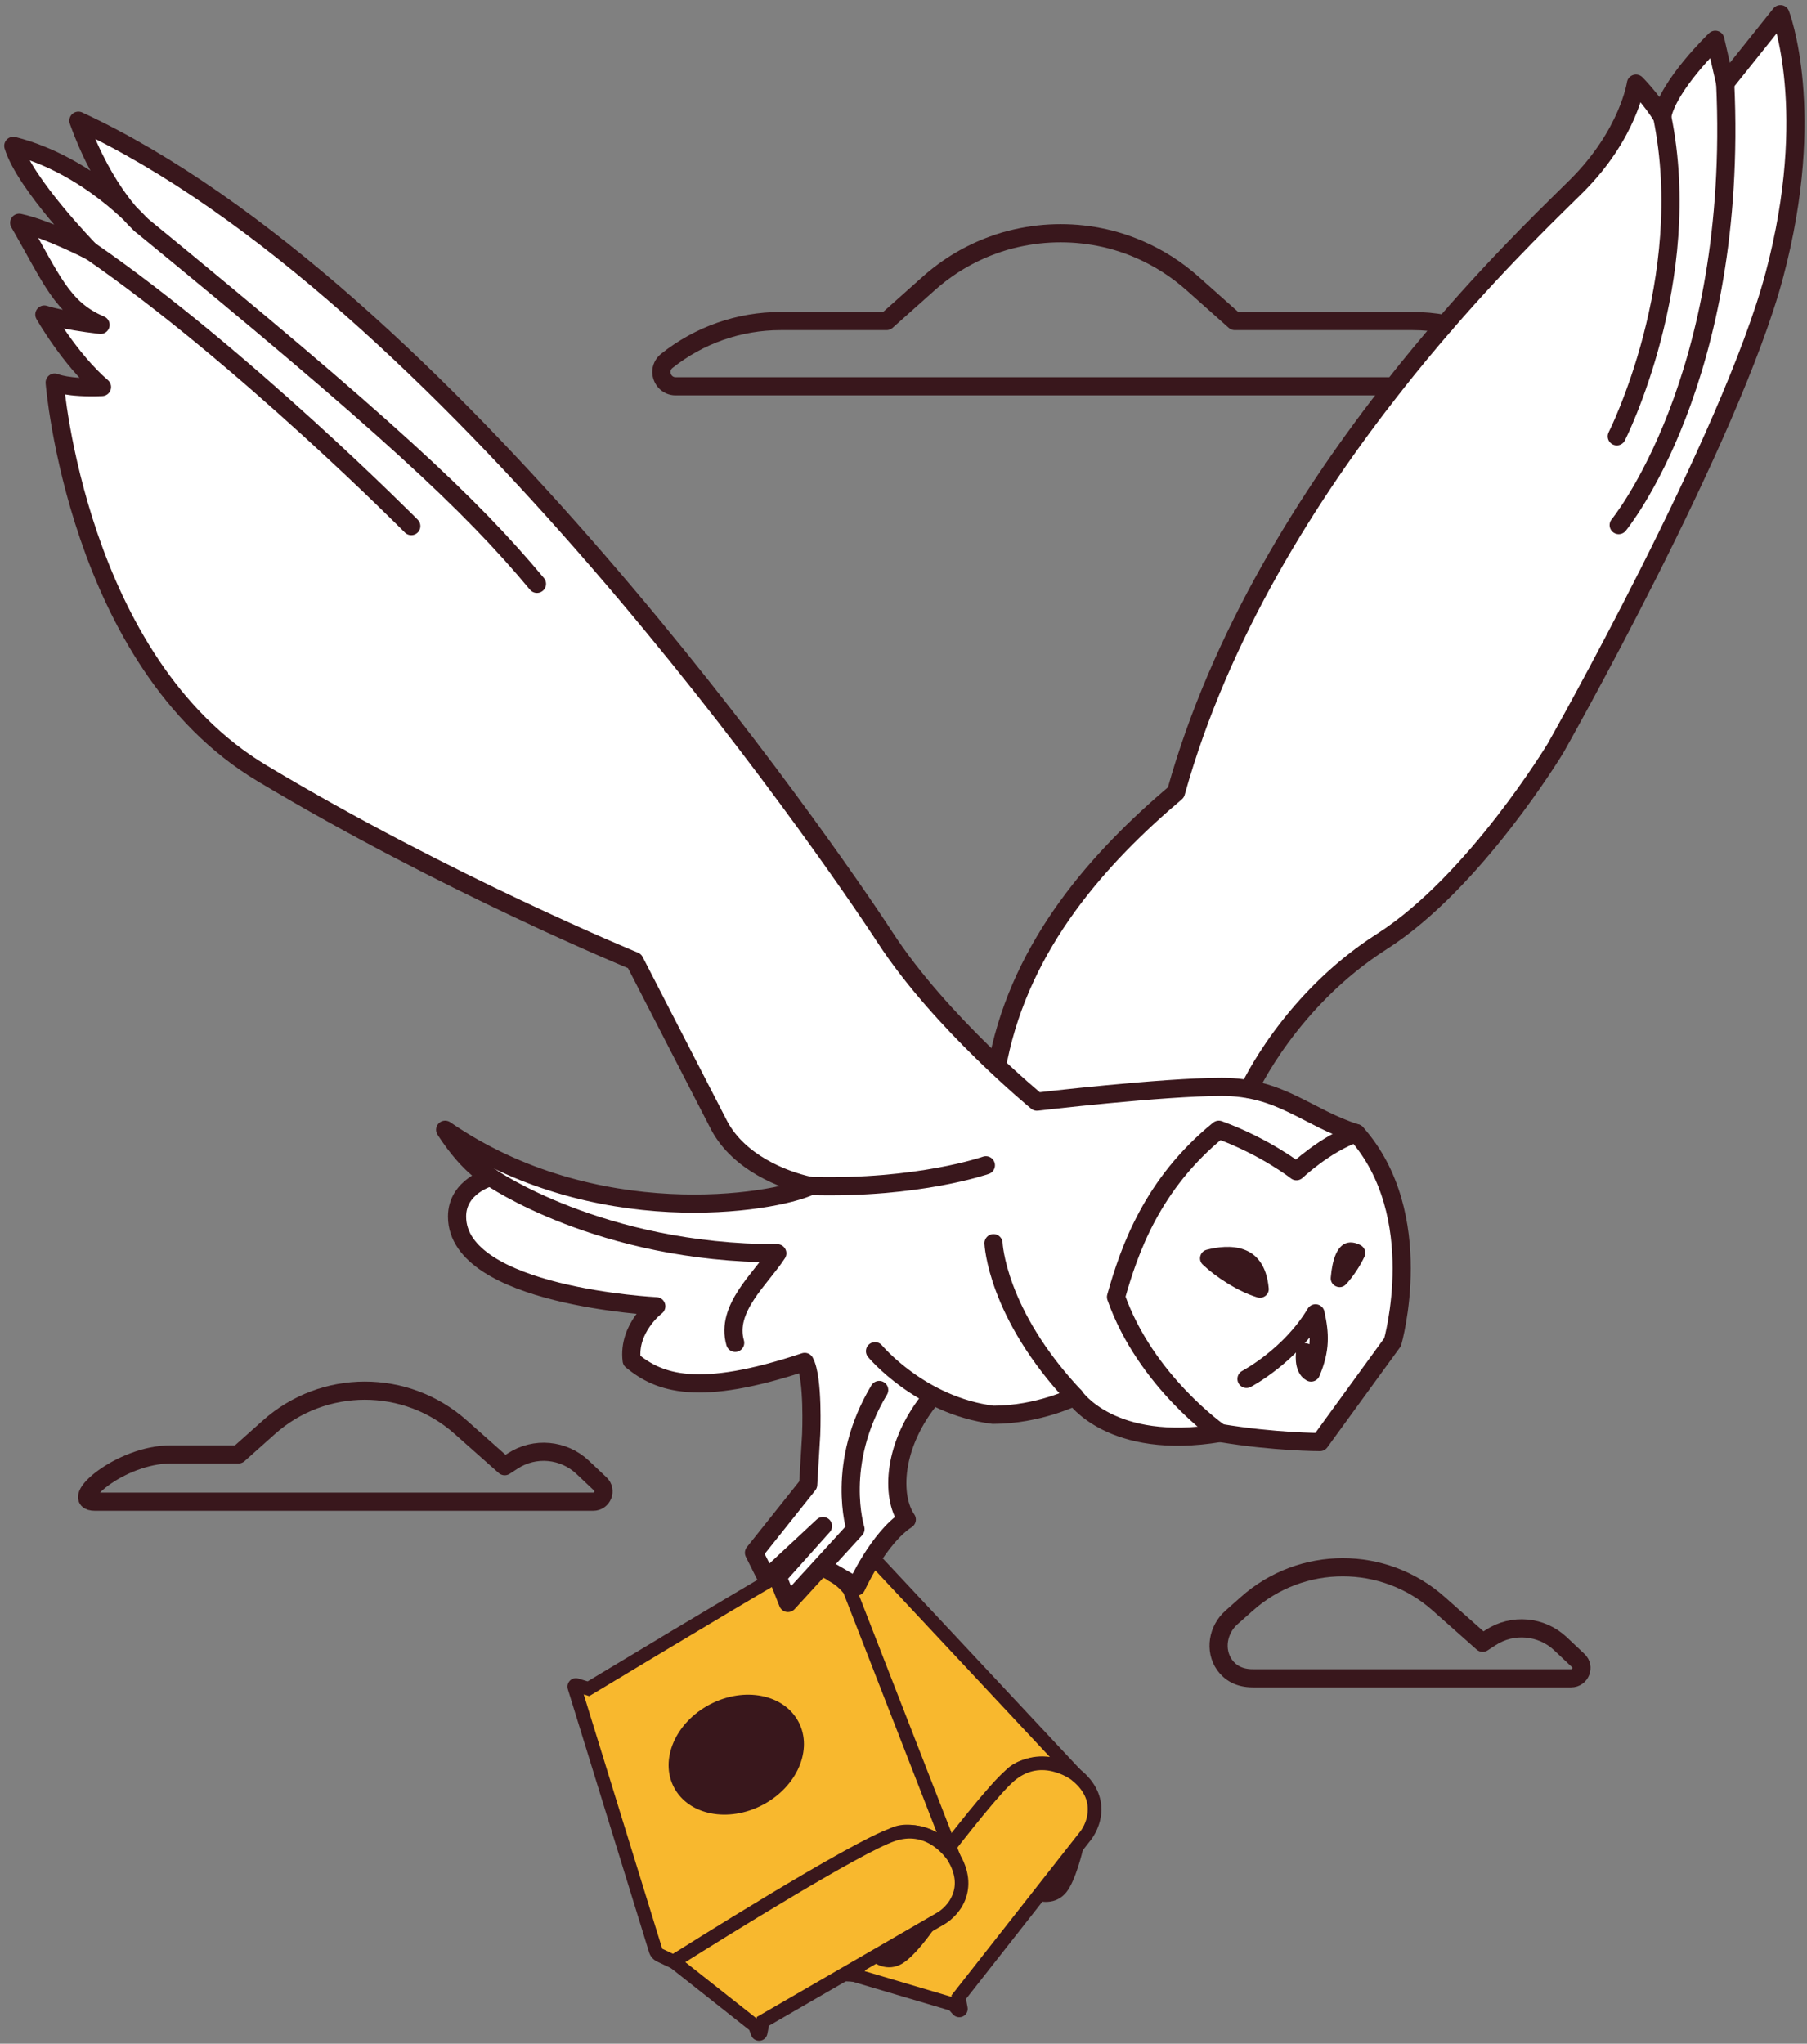
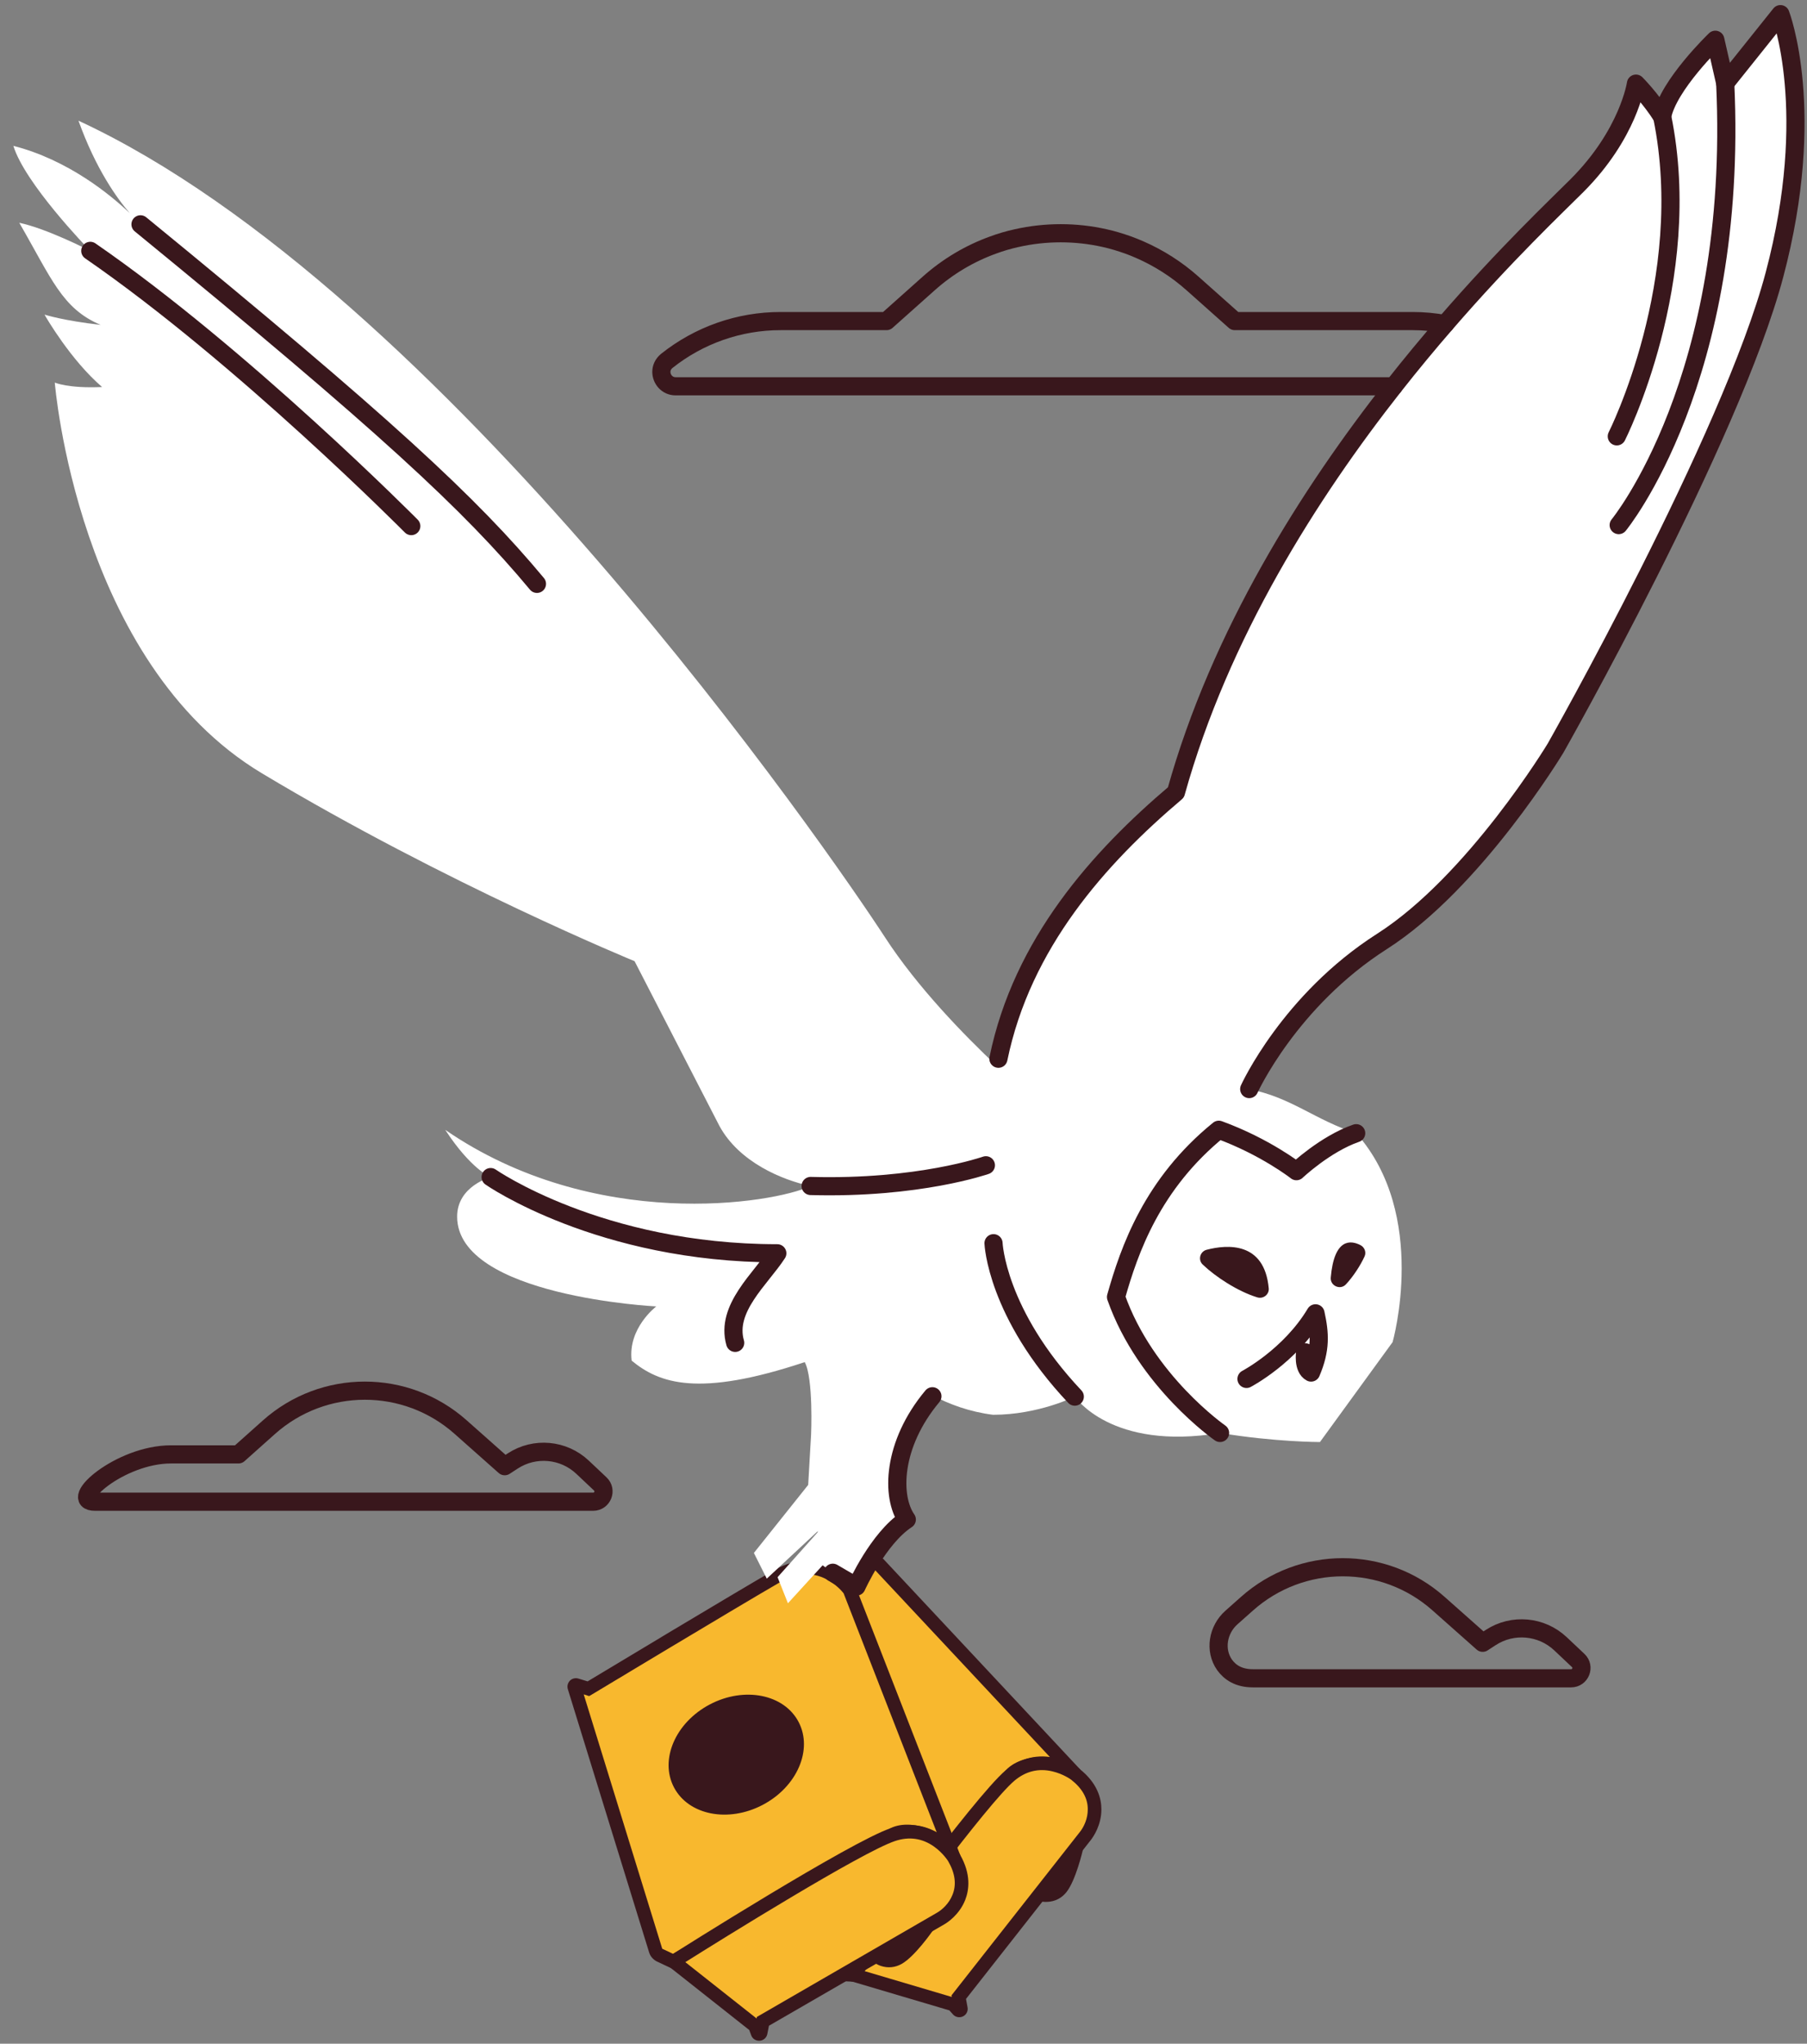
<svg xmlns="http://www.w3.org/2000/svg" width="199" height="225" viewBox="0 0 199 225" fill="none">
  <rect x="0" y="0" width="199" height="225" fill="#808080" stroke="none" />
  <path d="M118.433 195.338L96.813 172.228C96.813 172.228 92.323 169.348 88.833 173.788C85.343 178.238 74.143 193.028 74.143 193.028L72.753 193.148C72.613 193.158 72.543 193.328 72.633 193.438L91.723 217.038C91.863 217.208 92.073 217.318 92.293 217.328L93.993 217.418C93.993 217.418 107.123 200.718 111.233 195.478C112.353 194.068 116.043 193.468 118.433 195.338Z" fill="#F8B82E" />
  <path d="M91.183 217.558C91.163 217.538 91.153 217.528 91.143 217.508L72.053 193.908C71.833 193.638 71.783 193.278 71.923 192.958C72.053 192.638 72.353 192.428 72.693 192.398L73.753 192.308C75.283 190.288 85.053 177.398 88.243 173.328C90.253 170.768 92.603 170.428 94.213 170.598C95.923 170.778 97.163 171.568 97.223 171.598L97.303 171.648L97.363 171.718L118.983 194.828L117.973 195.928C117.043 195.198 115.743 194.828 114.413 194.928C113.113 195.018 112.183 195.508 111.833 195.948L94.343 218.198L92.253 218.078C91.843 218.058 91.463 217.868 91.183 217.558ZM73.893 193.798L92.313 216.568C92.323 216.578 92.333 216.588 92.343 216.588L93.663 216.658L110.663 195.028C111.363 194.138 112.723 193.548 114.313 193.438C114.763 193.408 115.213 193.418 115.653 193.468L96.343 172.828C96.093 172.688 95.173 172.208 94.003 172.088C92.233 171.918 90.693 172.648 89.423 174.258C85.973 178.648 74.853 193.328 74.743 193.478L74.543 193.748L73.893 193.798Z" fill="#39171C" />
  <path d="M94.003 217.429L104.963 220.679L105.503 221.289C105.623 221.429 105.843 221.319 105.813 221.139L105.583 219.889C105.583 219.889 115.633 207.099 119.543 202.129C120.523 200.889 121.613 197.859 118.433 195.359C118.433 195.359 114.743 192.549 111.243 195.489C107.743 198.429 94.003 217.429 94.003 217.429Z" fill="#F8B82E" />
  <path d="M92.773 217.838L93.393 216.978C93.953 216.198 107.243 197.858 110.763 194.888C112.383 193.528 114.303 193.068 116.323 193.568C117.813 193.938 118.833 194.708 118.883 194.738L118.893 194.748C120.873 196.308 121.293 198.028 121.293 199.188C121.293 200.948 120.403 202.218 120.133 202.568L106.383 220.068L106.553 220.988C106.633 221.398 106.423 221.808 106.053 221.988C105.683 222.168 105.233 222.088 104.953 221.778L104.553 221.328L92.773 217.838ZM117.973 195.938C117.923 195.898 117.093 195.298 115.913 195.018C114.373 194.648 112.963 194.998 111.723 196.038C108.763 198.538 97.943 213.278 95.223 217.008L104.813 219.848L104.783 219.678L118.953 201.648C119.363 201.128 119.803 200.208 119.793 199.198C119.803 197.988 119.183 196.888 117.973 195.938Z" fill="#39171C" />
  <path d="M114.253 209.249L114.733 207.829H114.723C114.723 207.829 114.993 207.909 115.323 207.889C115.723 207.859 116.033 207.689 116.273 207.379C116.953 206.509 117.623 204.078 117.823 203.208L119.283 203.538C119.203 203.888 118.463 207.009 117.453 208.299C116.933 208.959 116.213 209.339 115.363 209.379C114.763 209.419 114.303 209.269 114.253 209.249Z" fill="#39171C" />
  <path d="M105.063 204.518L93.573 175.028C93.573 175.028 90.473 170.678 85.583 173.508C80.693 176.338 64.803 185.908 64.803 185.908L63.473 185.498C63.333 185.458 63.213 185.588 63.253 185.718L72.213 214.728C72.283 214.938 72.433 215.118 72.633 215.208L74.183 215.928C74.183 215.928 92.573 205.298 98.343 201.968C99.893 201.088 103.543 201.898 105.063 204.518Z" fill="#F8B82E" />
  <path d="M71.513 215.028C71.503 215.008 71.503 214.988 71.493 214.968L62.533 185.958C62.433 185.628 62.523 185.278 62.763 185.028C63.003 184.788 63.363 184.698 63.693 184.798L64.713 185.108C66.883 183.798 80.743 175.458 85.223 172.878C88.043 171.248 90.343 171.808 91.773 172.568C93.293 173.378 94.153 174.568 94.193 174.618L94.243 174.698L94.273 174.788L105.763 204.278L104.423 204.928C103.833 203.908 102.763 203.088 101.493 202.678C100.253 202.278 99.213 202.388 98.723 202.668L74.223 216.828L72.323 215.938C71.943 215.728 71.653 215.418 71.513 215.028ZM64.283 186.538L72.923 214.518C72.923 214.528 72.933 214.538 72.943 214.548L74.133 215.108L97.953 201.338C98.923 200.778 100.413 200.728 101.933 201.218C102.363 201.358 102.783 201.538 103.163 201.738L92.903 175.408C92.723 175.178 92.053 174.398 91.003 173.858C89.423 173.038 87.723 173.148 85.943 174.168C81.113 176.958 65.333 186.468 65.173 186.558L64.883 186.728L64.283 186.538Z" fill="#39171C" />
  <path d="M74.183 215.949L83.153 223.039L83.433 223.809C83.493 223.979 83.743 223.959 83.783 223.779L84.033 222.529C84.033 222.529 98.123 214.389 103.593 211.219C104.963 210.429 107.103 208.019 105.073 204.519C105.073 204.519 102.693 200.529 98.353 201.969C94.013 203.409 74.183 215.949 74.183 215.949Z" fill="#F8B82E" />
  <path d="M72.883 215.879L73.773 215.318C74.583 214.808 93.733 202.709 98.103 201.269C100.113 200.609 102.063 200.898 103.763 202.108C105.013 203.008 105.673 204.098 105.703 204.148L105.713 204.159C106.973 206.339 106.723 208.088 106.293 209.178C105.643 210.808 104.343 211.659 103.953 211.879L84.683 223.019L84.503 223.928C84.423 224.338 84.083 224.638 83.663 224.668C83.243 224.698 82.863 224.458 82.723 224.058L82.513 223.489L72.883 215.879ZM104.423 204.909C104.393 204.859 103.843 203.988 102.853 203.288C101.563 202.378 100.123 202.168 98.583 202.678C94.903 203.898 79.383 213.559 75.473 216.019L83.323 222.219L83.353 222.049L103.203 210.568C103.773 210.238 104.523 209.549 104.893 208.609C105.353 207.488 105.193 206.239 104.423 204.909Z" fill="#39171C" />
  <path d="M96.013 215.888L96.983 214.748H96.973C96.973 214.748 97.193 214.928 97.513 215.028C97.893 215.148 98.243 215.108 98.583 214.908C99.543 214.358 101.063 212.338 101.563 211.608L102.793 212.458C102.583 212.758 100.743 215.378 99.323 216.198C98.593 216.618 97.783 216.698 96.983 216.428C96.433 216.228 96.053 215.918 96.013 215.888Z" fill="#39171C" />
  <path d="M195.423 30.228C190.643 48.258 171.313 82.358 171.313 82.358C171.313 82.358 162.413 97.128 152.203 103.638C141.993 110.158 137.573 119.908 137.573 119.908L137.543 119.918C142.113 120.748 144.893 123.358 149.363 124.758C157.363 133.758 153.363 147.758 153.363 147.758L145.363 158.758C145.363 158.758 140.363 158.758 134.363 157.758C122.363 159.758 118.363 153.758 118.363 153.758C118.363 153.758 114.363 155.758 109.363 155.758C106.803 155.438 104.543 154.608 102.663 153.608L102.683 153.708C98.233 159.028 98.123 164.778 99.863 167.278C96.713 169.348 94.323 174.668 94.323 174.668L91.713 173.148L90.593 172.328L86.773 176.508L85.633 173.638L90.033 168.708L90.073 168.558L84.443 173.798L83.023 170.968L89.003 163.478L89.323 157.938C89.323 157.938 89.593 151.748 88.623 149.958C76.893 153.868 72.603 152.298 69.563 149.798C69.123 146.208 72.273 143.828 72.273 143.828C72.273 143.828 50.343 142.738 50.343 133.938C50.343 130.578 54.033 129.598 54.033 129.598C54.033 129.598 51.863 128.728 49.033 124.388C65.433 135.678 85.093 132.528 89.273 130.578L89.183 130.558C86.173 129.908 81.403 127.968 79.223 123.948L69.883 105.818C69.883 105.818 49.203 97.348 28.833 85.128C8.473 72.908 6.033 42.118 6.033 42.118C6.033 42.118 7.493 42.778 11.243 42.608C7.773 39.618 5.063 34.928 4.903 34.638C5.013 34.668 6.973 35.298 11.083 35.768C6.843 33.978 5.703 30.718 2.123 24.528C5.093 25.148 9.573 27.438 9.923 27.608C9.503 27.168 2.733 20.168 1.473 16.058C7.533 17.608 12.213 21.488 14.293 23.468C12.913 21.878 10.563 18.638 8.643 13.288C48.713 31.858 91.393 93.868 97.473 103.208C101.033 108.688 106.173 113.958 109.803 117.378L109.963 116.568C112.563 103.858 121.033 94.408 129.503 87.248C139.063 52.928 167.953 26.158 173.653 20.458C179.353 14.758 180.163 9.218 180.163 9.218C180.163 9.218 181.793 10.848 183.043 12.858C183.693 9.378 188.913 4.388 188.913 4.388L189.993 9.168L196.073 1.558C196.073 1.558 200.203 12.208 195.423 30.228Z" fill="white" />
-   <path d="M96.363 148.758C96.363 148.758 101.363 154.758 109.363 155.758C114.363 155.758 118.363 153.758 118.363 153.758C118.363 153.758 122.363 159.758 134.363 157.758C140.363 158.758 145.363 158.758 145.363 158.758L153.363 147.758C153.363 147.758 157.363 133.758 149.363 124.758C144.003 123.078 141.073 119.658 134.553 119.658C128.033 119.658 114.193 121.288 114.193 121.288C114.193 121.288 103.553 112.548 97.473 103.208C91.393 93.868 48.713 31.858 8.633 13.288C11.563 21.428 15.473 24.688 15.473 24.688C15.473 24.688 9.773 18.168 1.463 16.058C2.763 20.298 9.933 27.628 9.933 27.628C9.933 27.628 5.213 25.188 2.113 24.528C5.693 30.718 6.833 33.978 11.073 35.768C6.833 35.278 4.883 34.628 4.883 34.628C4.883 34.628 7.653 39.518 11.233 42.608C7.483 42.768 6.023 42.118 6.023 42.118C6.023 42.118 8.463 72.908 28.833 85.118C49.203 97.328 69.883 105.808 69.883 105.808L79.223 123.948C81.393 127.968 86.173 129.898 89.173 130.548L89.263 130.568C85.083 132.518 65.423 135.668 49.023 124.378C51.843 128.718 54.023 129.588 54.023 129.588C54.023 129.588 50.333 130.568 50.333 133.928C50.333 142.728 72.273 143.808 72.273 143.808C72.273 143.808 69.123 146.198 69.563 149.778C72.603 152.278 76.893 153.848 88.623 149.938C89.603 151.728 89.333 157.918 89.333 157.918L89.003 163.458L83.033 170.948L84.443 173.768L90.633 168.008L85.633 173.598L86.773 176.478L94.213 168.338C94.213 168.338 91.933 161.168 96.823 153.028" stroke="#39171C" stroke-width="2" stroke-miterlimit="10" stroke-linecap="round" stroke-linejoin="round" />
  <path d="M132.893 137.588C135.133 137.008 139.253 136.668 139.723 141.838C139.783 142.518 139.113 143.038 138.453 142.828C136.303 142.168 133.863 140.568 132.453 139.218C131.903 138.698 132.153 137.778 132.893 137.588Z" fill="#39171C" />
  <path d="M149.823 137.078C148.773 136.538 146.933 136.268 146.553 140.648C146.473 141.558 147.603 142.068 148.223 141.398C149.053 140.508 149.823 139.308 150.273 138.328C150.493 137.858 150.273 137.308 149.823 137.078Z" fill="#39171C" />
  <path d="M137.273 151.808C137.273 151.808 142.053 149.308 144.873 144.588C145.363 146.818 145.473 148.548 144.383 151.108C143.463 150.618 143.733 148.878 143.733 148.878" stroke="#39171C" stroke-width="2" stroke-miterlimit="10" stroke-linecap="round" stroke-linejoin="round" />
  <path d="M134.363 157.758C134.363 157.758 126.163 152.068 122.903 142.788C124.373 137.578 126.893 130.328 134.223 124.378C139.353 126.248 142.773 128.938 142.773 128.938C142.773 128.938 145.923 125.948 149.353 124.758" stroke="#39171C" stroke-width="2" stroke-miterlimit="10" stroke-linecap="round" stroke-linejoin="round" />
  <path d="M108.573 128.288C108.573 128.288 101.163 130.898 89.273 130.568" stroke="#39171C" stroke-width="2" stroke-miterlimit="10" stroke-linecap="round" stroke-linejoin="round" />
  <path d="M109.953 116.558C112.563 103.858 121.033 94.408 129.503 87.238C134.363 69.788 144.223 54.298 153.483 42.528" stroke="#39171C" stroke-width="2" stroke-miterlimit="10" stroke-linecap="round" stroke-linejoin="round" />
  <path d="M159.143 35.678C165.803 27.978 171.453 22.648 173.653 20.448C179.353 14.748 180.163 9.208 180.163 9.208C180.163 9.208 181.793 10.838 183.043 12.848C183.693 9.378 188.903 4.378 188.903 4.378L189.993 9.158L196.073 1.558C196.073 1.558 200.203 12.198 195.423 30.228C190.643 48.258 171.313 82.358 171.313 82.358C171.313 82.358 162.413 97.118 152.203 103.638C141.993 110.158 137.573 119.898 137.573 119.898" stroke="#39171C" stroke-width="2" stroke-miterlimit="10" stroke-linecap="round" stroke-linejoin="round" />
  <path d="M59.133 64.278C51.803 55.478 42.333 46.678 15.473 24.698" stroke="#39171C" stroke-width="2" stroke-miterlimit="10" stroke-linecap="round" stroke-linejoin="round" />
  <path d="M45.293 57.918C45.293 57.918 26.723 39.188 9.943 27.618" stroke="#39171C" stroke-width="2" stroke-miterlimit="10" stroke-linecap="round" stroke-linejoin="round" />
  <path d="M178.263 57.808C178.263 57.808 191.513 41.738 189.993 9.158" stroke="#39171C" stroke-width="2" stroke-miterlimit="10" stroke-linecap="round" stroke-linejoin="round" />
  <path d="M178.053 48.038C178.053 48.038 186.743 30.878 183.053 12.848" stroke="#39171C" stroke-width="2" stroke-miterlimit="10" stroke-linecap="round" stroke-linejoin="round" />
  <path d="M91.713 173.148L94.323 174.668C94.323 174.668 96.713 169.348 99.863 167.288C98.123 164.788 98.233 159.038 102.683 153.718" stroke="#39171C" stroke-width="2" stroke-miterlimit="10" stroke-linecap="round" stroke-linejoin="round" />
  <path d="M109.414 136.868C109.414 136.868 109.714 144.588 118.364 153.758" stroke="#39171C" stroke-width="2" stroke-miterlimit="10" stroke-linecap="round" stroke-linejoin="round" />
  <path d="M80.963 147.838C79.873 144.038 83.763 140.808 85.603 137.978C66.053 137.978 54.033 129.588 54.033 129.588" stroke="#39171C" stroke-width="2" stroke-miterlimit="10" stroke-linecap="round" stroke-linejoin="round" />
  <path d="M83.989 198.707C87.778 196.718 89.549 192.627 87.945 189.571C86.34 186.515 81.967 185.651 78.178 187.641C74.389 189.631 72.618 193.721 74.222 196.777C75.827 199.833 80.2 200.697 83.989 198.707Z" fill="#39171C" />
  <path d="M10.463 165.328H65.323C66.353 165.328 66.853 164.068 66.103 163.368L64.153 161.528C62.063 159.558 58.883 159.268 56.473 160.838L55.583 161.418L50.723 157.108C44.703 151.758 35.623 151.768 29.613 157.128L26.263 160.118H18.843C13.203 160.108 7.333 165.328 10.463 165.328Z" stroke="#39171C" stroke-width="2" stroke-miterlimit="10" stroke-linecap="round" stroke-linejoin="round" />
  <path d="M137.973 184.768H173.023C174.053 184.768 174.553 183.508 173.803 182.808L171.853 180.968C169.763 178.998 166.583 178.708 164.173 180.278L163.283 180.858L158.423 176.548C152.403 171.198 143.323 171.208 137.313 176.568L135.603 178.088C134.123 179.408 133.713 181.668 134.863 183.298C135.463 184.128 136.423 184.768 137.973 184.768Z" stroke="#39171C" stroke-width="2" stroke-miterlimit="10" stroke-linecap="round" stroke-linejoin="round" />
  <path d="M159.143 35.678C157.313 37.788 155.413 40.078 153.483 42.528H74.403C73.454 42.528 72.834 41.738 72.834 40.938C72.834 40.518 73.013 40.078 73.424 39.738C76.984 36.898 81.403 35.348 85.954 35.348H97.633L102.253 31.228C104.393 29.318 106.813 27.898 109.363 26.978C110.223 26.658 111.093 26.408 111.953 26.218C115.153 25.498 118.473 25.498 121.663 26.218C122.533 26.408 123.403 26.678 124.253 26.978C124.683 27.128 125.093 27.308 125.523 27.488C127.603 28.398 129.574 29.638 131.354 31.228L135.983 35.348H155.583C156.783 35.348 157.973 35.458 159.143 35.678Z" stroke="#39171C" stroke-width="2" stroke-miterlimit="10" stroke-linecap="round" stroke-linejoin="round" />
</svg>